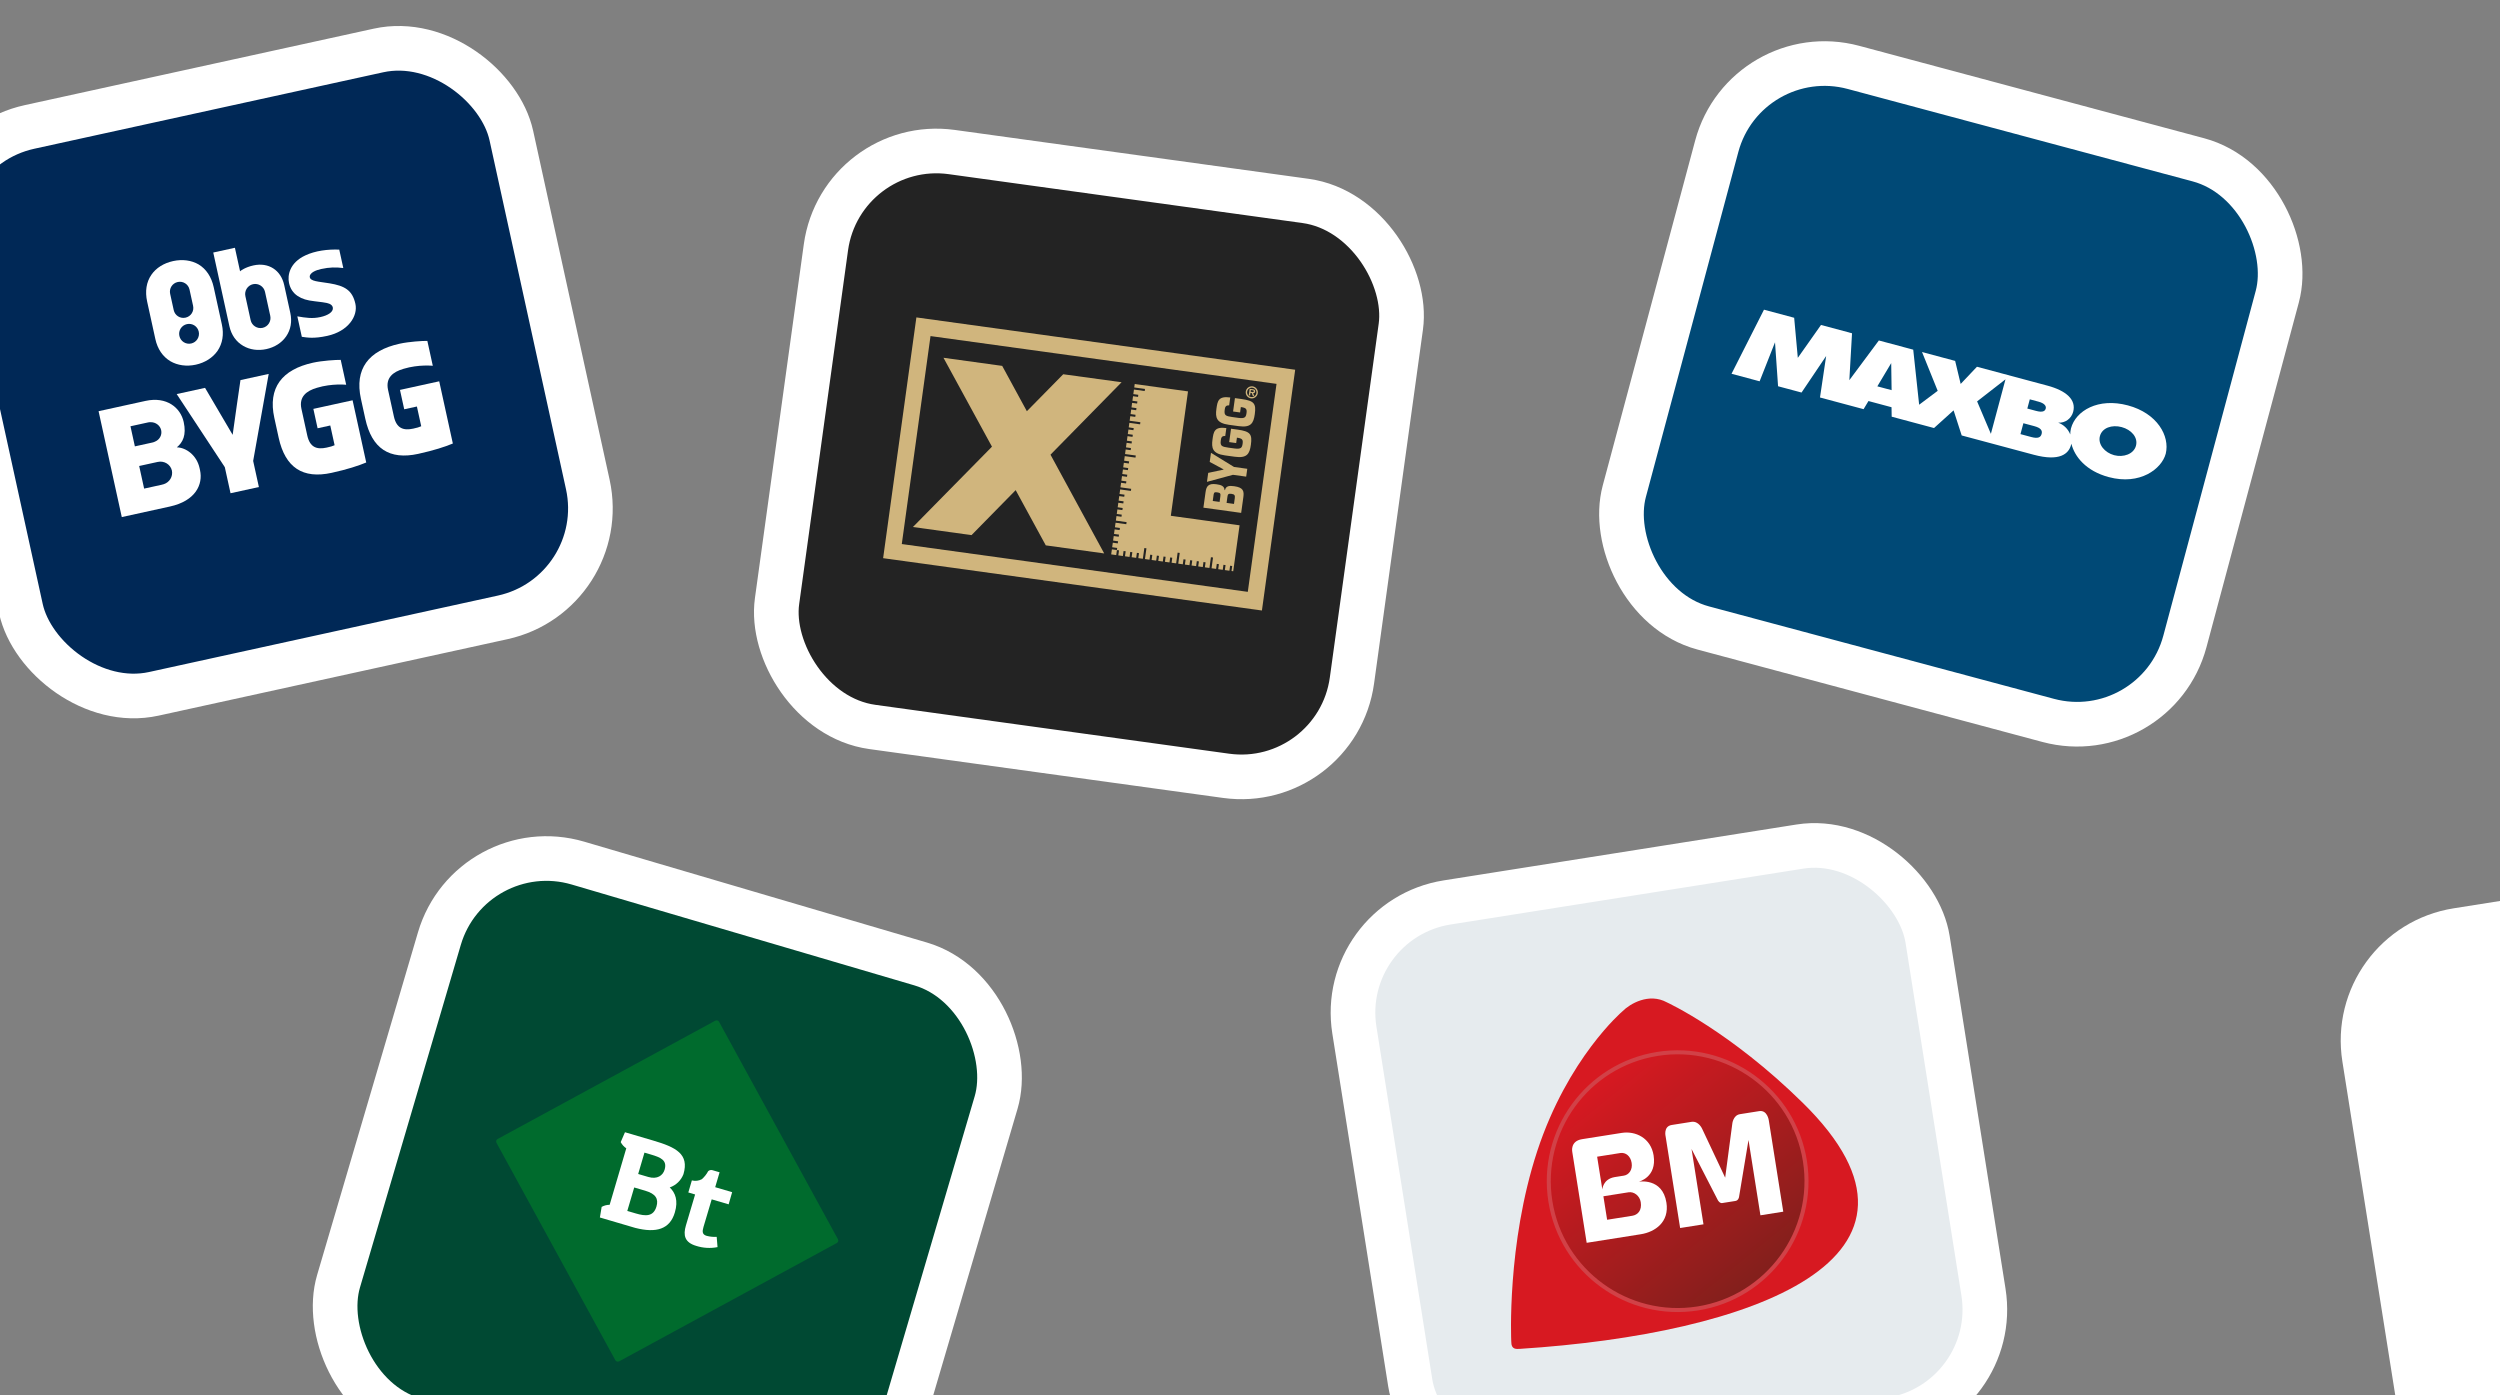
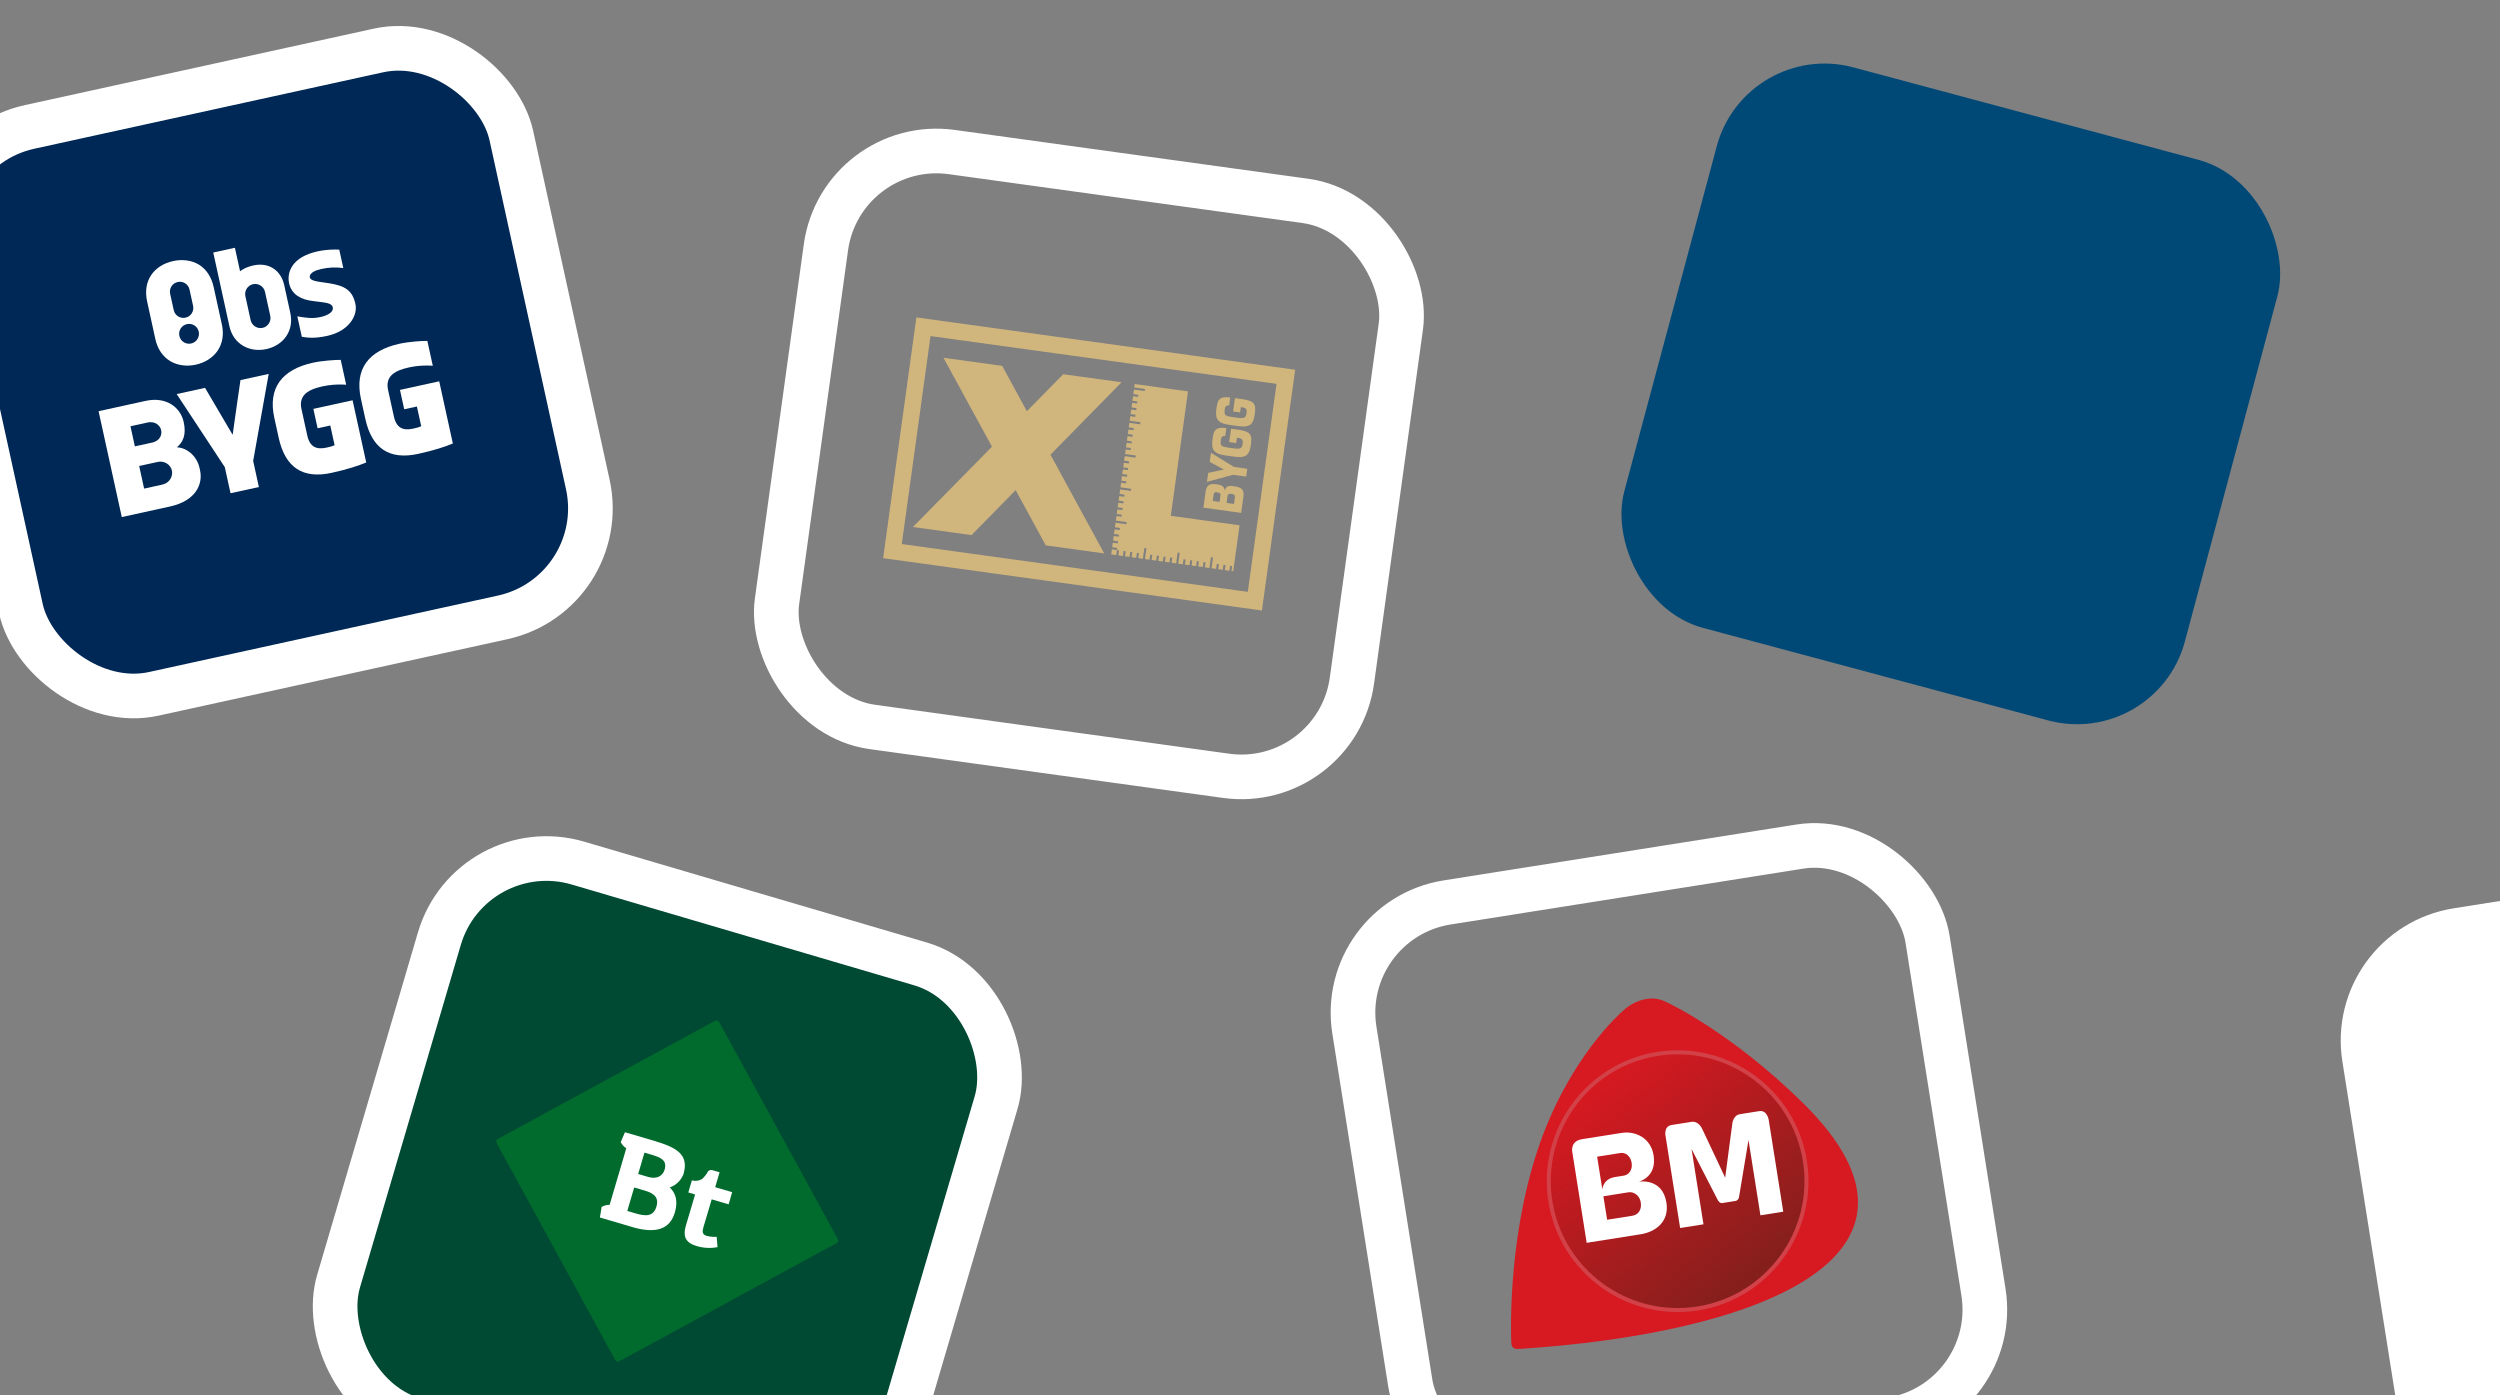
<svg xmlns="http://www.w3.org/2000/svg" width="448" height="250" viewBox="0 0 448 250" fill="none">
  <rect x="0" y="0" width="448" height="250" fill="#808080" stroke="none" />
  <g clip-path="url(#clip0_2380_7973)">
    <rect x="-14.236" y="27.027" width="104" height="104" rx="20" transform="rotate(-12.361 -14.236 27.027)" fill="#002856" />
    <rect x="-14.236" y="27.027" width="104" height="104" rx="20" transform="rotate(-12.361 -14.236 27.027)" stroke="white" stroke-width="8" />
    <g clip-path="url(#clip1_2380_7973)">
      <path d="M79.309 27.911L2.128 44.825L15.448 105.605L92.629 88.691L79.309 27.911Z" fill="#002856" />
      <path d="M35.581 47.38C34.319 46.646 32.696 46.417 31.023 46.784C29.351 47.15 27.968 48.015 27.134 49.232C26.228 50.531 25.966 52.206 26.37 54.05L27.84 60.761C28.23 62.54 29.159 63.909 30.531 64.732C31.819 65.483 33.442 65.712 35.092 65.35C36.743 64.988 38.122 64.102 38.978 62.881C39.879 61.56 40.15 59.928 39.76 58.148L38.294 51.459C37.89 49.615 36.952 48.203 35.581 47.38ZM34.261 61.555C33.296 61.767 32.355 61.164 32.144 60.2C31.932 59.235 32.535 58.294 33.5 58.082C34.464 57.871 35.405 58.474 35.617 59.438C35.824 60.382 35.225 61.344 34.261 61.555ZM34.602 54.807C34.813 55.772 34.211 56.713 33.246 56.925C32.281 57.136 31.34 56.533 31.129 55.569L30.49 52.653C30.278 51.688 30.881 50.747 31.846 50.536C32.81 50.324 33.752 50.927 33.963 51.892L34.602 54.807Z" fill="white" />
      <path d="M50.931 51.094C50.34 48.393 48.118 46.97 45.416 47.562C43.916 47.891 43.114 48.538 43.114 48.538L43.021 48.626L42.095 44.402L38.215 45.253L41.109 58.459C41.447 60.003 42.301 61.231 43.563 61.966C44.751 62.672 46.236 62.886 47.737 62.557C49.237 62.228 50.497 61.413 51.281 60.275C52.115 59.058 52.36 57.611 52.022 56.068C51.923 55.618 51.702 54.61 51.486 53.624C51.279 52.68 51.016 51.48 50.931 51.094ZM48.432 56.607C48.644 57.572 48.025 58.539 47.06 58.751C46.095 58.962 45.128 58.343 44.916 57.378L43.972 53.069C43.761 52.104 44.38 51.137 45.345 50.925C46.309 50.714 47.277 51.333 47.488 52.298L48.432 56.607Z" fill="white" />
      <path d="M63.689 54.455C63.149 51.989 61.744 51.218 59.062 50.773C57.08 50.443 55.574 50.436 55.507 49.619C55.454 48.867 56.656 48.401 57.535 48.209C59.057 47.875 60.202 47.871 61.518 48.032L60.794 44.731C58.709 44.649 56.48 44.935 54.709 45.772C51.917 47.081 51.484 49.31 51.795 50.725C52.011 51.711 52.52 52.498 53.335 53.039C54.15 53.579 55.037 53.834 56.327 53.978C57.548 54.115 58.338 54.234 58.576 54.294C59.237 54.441 59.617 54.74 59.652 55.205C59.695 55.914 58.793 56.516 57.421 56.817C55.985 57.132 54.824 56.959 53.282 56.69L54.085 60.356C55.035 60.485 56.188 60.727 58.654 60.187C62.427 59.36 64.164 56.62 63.689 54.455Z" fill="white" />
      <path d="M41.311 88.388L40.286 83.715L31.664 70.618L36.745 69.504C36.745 69.504 40.98 76.732 41.691 77.924C41.859 76.54 43.091 68.113 43.091 68.113L48.151 67.005L45.367 82.601L46.392 87.275L41.311 88.388Z" fill="white" />
      <path d="M72.329 66.087C75.026 65.272 77.558 65.548 77.558 65.548L76.581 61.089C75.724 61.074 73.307 61.222 71.614 61.593C66.039 62.815 63.504 66.111 64.678 71.471L65.463 75.052C66.633 80.39 69.784 82.463 74.95 81.331C77.802 80.706 79.77 80.05 81.15 79.478L78.707 68.329L71.675 69.871L72.436 73.344L74.709 72.846L75.484 76.383C75.095 76.558 74.757 76.655 74.049 76.81C72.27 77.2 71.048 76.749 70.583 74.626L69.53 69.824C69.087 67.697 70.406 66.643 72.329 66.087Z" fill="white" />
      <path d="M56.806 69.489C59.504 68.673 62.036 68.95 62.036 68.95L61.058 64.49C60.202 64.476 57.785 64.624 56.091 64.995C50.517 66.216 47.981 69.513 49.156 74.873L49.941 78.453C51.111 83.792 54.261 85.865 59.428 84.732C62.279 84.108 64.248 83.451 65.628 82.879L63.184 71.731L56.153 73.272L56.914 76.745L59.186 76.247L59.961 79.785C59.573 79.96 59.235 80.056 58.527 80.211C56.748 80.601 55.525 80.15 55.06 78.028L54.008 73.225C53.564 71.098 54.905 70.04 56.806 69.489Z" fill="white" />
      <path d="M21.823 92.659L17.665 73.686L26.091 71.839C29.864 71.012 32.355 73.05 32.919 75.623C33.436 77.981 32.754 79.277 31.689 80.162C33.339 80.204 35.254 81.56 35.761 83.875L35.846 84.261C36.4 86.791 35.072 89.756 30.442 90.77L21.823 92.659ZM28.882 77.092C28.694 76.234 27.891 75.646 27.017 75.658C26.858 75.648 26.703 75.659 26.532 75.697L23.38 76.388L24.169 79.99L27.299 79.303C27.492 79.261 27.659 79.202 27.8 79.126C28.603 78.793 29.07 77.949 28.882 77.092ZM28.263 82.777L24.94 83.505L25.828 87.558L28.958 86.871C29.108 86.839 29.237 86.81 29.361 86.761C30.388 86.423 31.015 85.387 30.806 84.332C30.561 83.217 29.421 82.523 28.263 82.777ZM30.801 84.311C30.806 84.332 30.806 84.332 30.806 84.332L30.801 84.311Z" fill="white" />
    </g>
-     <rect x="150.741" y="24.51" width="104" height="104" rx="20" transform="rotate(7.865 150.741 24.51)" fill="#232323" />
    <rect x="150.741" y="24.51" width="104" height="104" rx="20" transform="rotate(7.865 150.741 24.51)" stroke="white" stroke-width="8" />
    <g clip-path="url(#clip2_2380_7973)">
      <path d="M164.216 56.88L158.256 100.026L226.137 109.403L232.097 66.257L164.216 56.88ZM223.605 106.059C220.862 105.68 164.342 97.873 161.6 97.494C161.962 94.87 166.386 62.848 166.748 60.225C169.491 60.603 226.011 68.411 228.753 68.79C228.391 71.413 223.967 103.436 223.605 106.059Z" fill="#D0B57D" />
      <path d="M197.873 99.176L188.248 81.478L200.989 68.498L190.531 67.065L184.013 73.69L179.594 65.566L179.584 65.565L169.069 64.112L177.761 80.045L163.595 94.441L174.098 95.892L182.009 87.834L187.405 97.73L197.873 99.176Z" fill="#D0B57D" />
-       <path d="M223.243 70.163C223.325 69.565 223.872 69.153 224.468 69.235C225.061 69.317 225.478 69.865 225.395 70.46C225.313 71.058 224.764 71.47 224.17 71.388C223.575 71.307 223.16 70.76 223.243 70.163ZM225.15 70.426C225.214 69.965 224.89 69.543 224.434 69.48C223.97 69.416 223.552 69.735 223.488 70.197C223.424 70.656 223.741 71.079 224.204 71.143C224.66 71.206 225.087 70.888 225.15 70.426ZM224.775 70.977L224.497 70.939L224.303 70.426L224.087 70.396L224.021 70.873L223.776 70.839L223.937 69.675L224.519 69.755C224.787 69.792 224.965 69.865 224.922 70.174C224.892 70.389 224.769 70.462 224.562 70.447L224.775 70.977ZM224.454 70.255C224.583 70.277 224.657 70.254 224.678 70.107C224.697 69.968 224.55 69.948 224.437 69.932L224.154 69.893L224.111 70.206L224.454 70.253L224.454 70.255Z" fill="#D0B57D" />
      <path d="M215.65 90.975L216.033 88.205C216.177 87.157 216.513 86.573 217.995 86.778C218.852 86.897 219.394 87.106 219.443 87.823L219.514 87.833C219.686 87.06 220.308 87.011 221.158 87.129C222.816 87.358 222.959 87.994 222.805 89.112L222.418 91.91L215.65 90.975ZM218.551 89.943L218.691 88.929C218.759 88.437 218.666 88.304 218.125 88.229C217.718 88.173 217.558 88.201 217.487 88.592L217.324 89.774L218.551 89.943ZM221.131 90.3L221.277 89.239C221.341 88.781 221.231 88.573 220.681 88.497C220.121 88.42 220.018 88.569 219.954 89.027L219.804 90.118L221.131 90.302L221.131 90.3Z" fill="#D0B57D" />
      <path d="M221.138 83.68L223.511 84.008L223.316 85.414L220.943 85.086L216.288 86.348L216.51 84.739L219.249 84.157L219.256 84.108L216.781 82.777L217.007 81.144L221.138 83.68Z" fill="#D0B57D" />
      <path d="M219.565 78.138C218.877 78.072 218.821 78.531 218.763 78.952C218.624 79.964 219.015 80.047 220.106 80.213L221.207 80.365C222.406 80.53 222.579 80.224 222.68 79.493C222.779 78.775 222.598 78.557 221.657 78.427L221.523 79.396L220.27 79.223L220.601 76.826L221.783 76.989C224.067 77.305 224.42 77.812 224.159 79.697C223.93 81.358 223.454 82.15 221.26 81.847L219.509 81.605C217.27 81.296 217.068 80.294 217.282 78.747C217.47 77.382 217.612 76.413 219.761 76.71L219.563 78.138L219.565 78.138Z" fill="#D0B57D" />
      <path d="M220.264 72.653C219.574 72.587 219.52 73.046 219.462 73.468C219.322 74.48 219.714 74.563 220.803 74.729L221.905 74.882C223.104 75.047 223.277 74.743 223.378 74.009C223.477 73.291 223.296 73.072 222.358 72.943L222.224 73.913L220.968 73.74L221.3 71.342L222.483 71.506C224.766 71.821 225.118 72.329 224.858 74.214C224.629 75.872 224.152 76.667 221.958 76.364L220.207 76.122C217.97 75.813 217.768 74.811 217.982 73.264C218.171 71.899 218.312 70.93 220.461 71.227L220.264 72.653Z" fill="#D0B57D" />
      <path d="M209.81 92.43L212.89 70.137L203.342 68.818L203.257 69.432L205.181 69.698L205.129 70.075L203.205 69.809L203.092 70.625L203.987 70.749L203.935 71.126L203.04 71.002L202.927 71.818L203.823 71.942L203.77 72.319L202.875 72.195L202.762 73.011L203.658 73.135L203.606 73.512L202.71 73.388L202.598 74.204L203.493 74.328L203.441 74.705L202.546 74.581L202.433 75.397L204.357 75.663L204.305 76.04L202.381 75.774L202.268 76.59L203.163 76.714L203.111 77.091L202.216 76.967L202.103 77.783L202.999 77.907L202.946 78.284L202.051 78.16L201.938 78.977L202.834 79.1L202.782 79.477L201.886 79.353L201.774 80.169L202.669 80.293L202.617 80.67L201.722 80.546L201.609 81.363L203.533 81.628L203.481 82.005L201.557 81.74L201.444 82.556L202.339 82.679L202.287 83.056L201.392 82.933L201.279 83.751L202.174 83.874L202.122 84.251L201.227 84.127L201.114 84.944L202.009 85.067L201.957 85.444L201.062 85.32L200.949 86.137L201.845 86.26L201.793 86.637L200.897 86.514L200.785 87.33L202.709 87.596L202.657 87.972L200.732 87.707L200.62 88.523L201.515 88.646L201.463 89.023L200.568 88.9L200.455 89.716L201.35 89.84L201.298 90.216L200.403 90.093L200.29 90.909L201.185 91.032L201.133 91.409L200.238 91.286L200.125 92.102L201.021 92.226L200.968 92.603L200.073 92.479L199.961 93.295L201.885 93.561L201.833 93.938L199.908 93.672L199.796 94.488L200.691 94.612L200.639 94.989L199.744 94.865L199.631 95.681L200.526 95.805L200.474 96.182L199.579 96.058L199.466 96.874L200.361 96.998L200.309 97.375L199.414 97.251L199.301 98.067L200.197 98.191L200.144 98.568L199.249 98.444L199.124 99.347L200.027 99.472L200.151 98.575L200.528 98.626L200.404 99.524L201.22 99.636L201.344 98.739L201.721 98.791L201.597 99.689L202.413 99.801L202.537 98.904L202.914 98.956L202.79 99.853L203.606 99.966L203.73 99.069L204.107 99.121L203.983 100.018L204.799 100.131L205.065 98.207L205.442 98.259L205.176 100.183L205.993 100.296L206.116 99.398L206.493 99.451L206.369 100.348L207.186 100.46L207.31 99.563L207.686 99.615L207.563 100.513L208.379 100.625L208.503 99.728L208.88 99.78L208.756 100.677L209.572 100.79L209.696 99.893L210.073 99.945L209.949 100.842L210.765 100.955L211.031 99.031L211.408 99.083L211.142 101.007L211.958 101.12L212.082 100.223L212.459 100.275L212.335 101.172L213.151 101.285L213.275 100.387L213.652 100.439L213.528 101.337L214.344 101.449L214.468 100.552L214.845 100.604L214.721 101.501L215.537 101.614L215.661 100.717L216.038 100.769L215.914 101.666L216.732 101.779L216.998 99.855L217.375 99.907L217.109 101.831L217.925 101.944L218.049 101.047L218.426 101.099L218.302 101.996L219.118 102.109L219.242 101.212L219.619 101.264L219.495 102.161L220.311 102.274L220.435 101.376L220.812 101.429L220.688 102.326L220.993 102.368L222.131 94.132L209.81 92.43Z" fill="#D0B57D" />
    </g>
    <rect x="312.816" y="6.899" width="104" height="104" rx="20" transform="rotate(15 312.816 6.899)" fill="#004976" />
-     <rect x="312.816" y="6.899" width="104" height="104" rx="20" transform="rotate(15 312.816 6.899)" stroke="white" stroke-width="8" />
    <g clip-path="url(#clip3_2380_7973)">
      <path d="M381.322 72.648C375.988 71.219 371.967 73.603 371.121 76.759C371.021 77.135 370.995 77.53 370.99 77.851C370.61 76.863 369.774 76.076 368.818 75.739C370.08 75.836 371.189 75.005 371.511 73.803C372.094 71.625 370.273 70.009 366.892 69.103L354.27 65.721L351.351 68.804L350.364 64.675L344.429 63.084L347.236 70.037L343.911 72.528L342.851 62.662L336.691 61.011L331.401 68.129L331.882 59.723L326.323 58.233L322.168 64.125L321.515 56.945L316.106 55.495L310.29 66.981L315.324 68.33L318.083 61.339L318.629 69.216L322.837 70.343L327.248 63.795L326.142 71.229L333.955 73.323L334.829 71.866L338.961 72.973L338.989 74.671L346.577 76.704L350.083 73.537L351.535 78.033L364.457 81.495C369.115 82.743 370.705 81.317 371.128 79.74C371.148 79.665 371.168 79.59 371.188 79.514C371.772 81.845 373.823 84.407 377.88 85.495C383.514 87.004 387.375 84.013 388.1 81.308C388.87 78.133 386.581 74.057 381.322 72.648ZM336.42 69.232L338.905 65.067L338.975 69.917L336.42 69.232ZM354.298 71.929L359.383 67.977L356.766 77.744L354.298 71.929ZM365.315 71.982C366.367 72.264 366.717 72.76 366.596 73.211C366.476 73.662 366.074 73.957 364.872 73.635L363.295 73.212L363.738 71.559L365.315 71.982ZM364.02 78.319L362.067 77.795L362.59 75.842L364.543 76.365C365.746 76.687 366.021 77.164 365.859 77.765C365.698 78.366 365.222 78.641 364.02 78.319ZM378.851 81.568C377.198 81.125 375.902 79.65 376.305 78.148C376.708 76.645 378.472 76.071 380.2 76.534C381.928 76.997 383.169 78.376 382.766 79.879C382.363 81.382 380.504 82.011 378.851 81.568Z" fill="white" />
    </g>
    <rect x="84.383" y="149.02" width="104" height="104" rx="20" transform="rotate(16.4 84.383 149.02)" fill="#004933" />
    <rect x="84.383" y="149.02" width="104" height="104" rx="20" transform="rotate(16.4 84.383 149.02)" stroke="white" stroke-width="8" />
    <g clip-path="url(#clip4_2380_7973)">
      <path d="M110.955 243.947C110.897 243.979 110.832 243.999 110.766 244.006C110.7 244.013 110.633 244.007 110.569 243.988C110.505 243.969 110.446 243.938 110.394 243.896C110.342 243.855 110.299 243.803 110.267 243.745L88.97 204.794C88.938 204.735 88.918 204.671 88.911 204.605C88.904 204.539 88.91 204.472 88.929 204.409C88.948 204.345 88.979 204.286 89.02 204.234C89.062 204.182 89.114 204.14 89.172 204.108L128.172 182.91C128.23 182.878 128.294 182.858 128.361 182.851C128.427 182.844 128.494 182.85 128.558 182.869C128.621 182.888 128.681 182.919 128.733 182.961C128.784 183.003 128.828 183.054 128.859 183.113L150.157 222.064C150.188 222.122 150.209 222.186 150.216 222.252C150.223 222.318 150.217 222.385 150.198 222.448C150.179 222.512 150.148 222.571 150.106 222.623C150.065 222.675 150.013 222.718 149.955 222.749L110.955 243.947Z" fill="#006B2D" />
      <path d="M120.018 212.789C120.577 212.596 121.087 212.283 121.512 211.872C121.936 211.461 122.265 210.962 122.476 210.411C123.539 206.799 121.141 205.589 117.036 204.381L111.995 202.897L111.232 204.667C111.465 205.115 111.808 205.497 112.229 205.777L109.249 215.9C108.747 215.9 108.254 216.029 107.816 216.274L107.499 218.174L113.823 220.036C117.613 221.009 120.048 220.278 120.934 217.267C121.566 215.146 121.02 213.737 120.018 212.789ZM115.487 206.551L116.639 206.89C118.394 207.407 119.6 207.903 119.098 209.608C118.792 210.647 117.778 211.384 116.181 210.914L114.361 210.379L115.487 206.551ZM113.943 217.452L112.411 217.001L113.649 212.795L115.627 213.377C117.512 213.932 118.044 214.834 117.64 216.205C117.1 218.041 115.698 217.969 113.943 217.452Z" fill="white" />
      <path d="M128.432 221.645C127.821 221.681 127.207 221.618 126.616 221.459C125.85 221.233 125.816 220.719 126.06 219.89L127.536 214.923L130.574 215.817L131.201 213.639L128.163 212.744L128.95 210.073L127.647 209.69C127.516 209.656 127.379 209.656 127.248 209.689C127.118 209.723 126.998 209.789 126.9 209.882C126.613 210.425 126.229 210.91 125.767 211.315C125.221 211.609 124.583 211.685 123.982 211.528L123.346 213.69L124.564 214.049L122.913 219.61C122.402 221.347 122.667 222.646 124.768 223.264C126 223.658 127.312 223.734 128.581 223.485L128.432 221.645Z" fill="white" />
    </g>
    <rect x="420.577" y="169.849" width="104" height="104" rx="20" transform="rotate(-9.002 420.577 169.849)" fill="white" />
    <rect x="420.577" y="169.849" width="104" height="104" rx="20" transform="rotate(-9.002 420.577 169.849)" stroke="white" stroke-width="8" />
-     <rect x="239.576" y="164.846" width="104" height="104" rx="20" transform="rotate(-9 239.576 164.846)" fill="#E6EBEE" />
    <rect x="239.576" y="164.846" width="104" height="104" rx="20" transform="rotate(-9 239.576 164.846)" stroke="white" stroke-width="8" />
    <g clip-path="url(#clip5_2380_7973)">
      <path d="M272.387 241.714C313.797 239.06 351.44 225.56 323.067 197.637C309.993 184.769 298.685 179.613 298.685 179.613C295.496 177.879 292.103 179.851 290.736 181.234C290.736 181.234 280.964 189.551 275.47 206.288C269.974 223.026 270.818 240.351 270.818 240.351C270.796 241.948 271.78 241.722 272.387 241.714Z" fill="#D71921" />
      <path d="M323.431 208.055C325.426 220.653 316.831 232.483 304.233 234.479C291.635 236.474 279.805 227.879 277.809 215.281C275.814 202.683 284.409 190.852 297.007 188.857C309.605 186.862 321.436 195.457 323.431 208.055Z" fill="url(#paint0_linear_2380_7973)" />
      <path d="M310.988 215.212L308.616 215.588C308.166 215.659 307.846 215.088 307.846 215.088L303.125 205.904L305.263 219.398L301.079 220.061L298.484 203.675C298.484 203.675 298.02 201.842 299.576 201.596L303.105 201.037C304.409 200.83 305.031 202.296 305.031 202.296L309.151 211.036L310.417 201.453C310.417 201.453 310.521 199.862 311.809 199.658L315.244 199.114C316.718 198.881 316.968 200.76 316.968 200.76L319.561 217.133L315.468 217.782L313.331 204.288L311.634 214.507C311.634 214.507 311.546 215.124 310.988 215.212Z" fill="white" />
      <path d="M292.498 217.867L287.996 218.581L287.329 214.372L291.832 213.659C292.814 213.503 293.84 214.278 294.022 215.428C294.258 216.918 293.481 217.712 292.498 217.867ZM286.206 207.28L290.352 206.624C291.294 206.474 292.192 207.137 292.39 208.39C292.585 209.618 291.915 210.529 290.994 210.675L289.333 210.938C287.222 211.311 287.139 213.144 287.139 213.144L286.851 211.331L286.848 211.332L286.206 207.28ZM293.661 211.763C293.661 211.763 296.948 210.973 296.327 207.053C295.831 203.917 293.071 202.626 290.616 203.015L283.499 204.142C281.346 204.483 281.747 206.396 281.747 206.396L284.332 222.712L294.038 221.175C296.608 220.768 299.172 218.975 298.622 215.506C297.908 210.993 293.661 211.763 293.661 211.763Z" fill="white" />
      <path d="M297.077 189.214C284.698 191.175 276.221 202.842 278.182 215.223C280.143 227.602 291.81 236.078 304.189 234.117C316.569 232.157 325.044 220.49 323.084 208.111C321.123 195.731 309.457 187.254 297.077 189.214ZM304.302 234.829C291.53 236.852 279.494 228.107 277.471 215.336C275.448 202.563 284.192 190.525 296.965 188.503C309.736 186.48 321.773 195.226 323.796 207.999C325.819 220.77 317.074 232.806 304.302 234.829Z" fill="#D14147" />
    </g>
  </g>
  <defs>
    <linearGradient id="paint0_linear_2380_7973" x1="315.154" y1="229.616" x2="286.086" y2="193.719" gradientUnits="userSpaceOnUse">
      <stop stop-color="#841F1C" />
      <stop offset="0.02" stop-color="#841F1C" />
      <stop offset="1" stop-color="#D71921" />
    </linearGradient>
    <clipPath id="clip0_2380_7973">
      <rect width="448" height="250" fill="white" />
    </clipPath>
    <clipPath id="clip1_2380_7973">
      <rect width="79.012" height="62.222" fill="white" transform="translate(2.128 44.825) rotate(-12.361)" />
    </clipPath>
    <clipPath id="clip2_2380_7973">
      <rect width="68.526" height="43.556" fill="white" transform="translate(164.216 56.88) rotate(7.865)" />
    </clipPath>
    <clipPath id="clip3_2380_7973">
-       <rect width="79.333" height="14" fill="white" transform="translate(313.632 54.51) rotate(15)" />
-     </clipPath>
+       </clipPath>
    <clipPath id="clip4_2380_7973">
      <rect width="64" height="64" fill="white" transform="translate(97.922 173.853) rotate(16.4)" />
    </clipPath>
    <clipPath id="clip5_2380_7973">
      <rect width="66" height="60" fill="white" transform="translate(261.784 183.603) rotate(-9)" />
    </clipPath>
  </defs>
</svg>